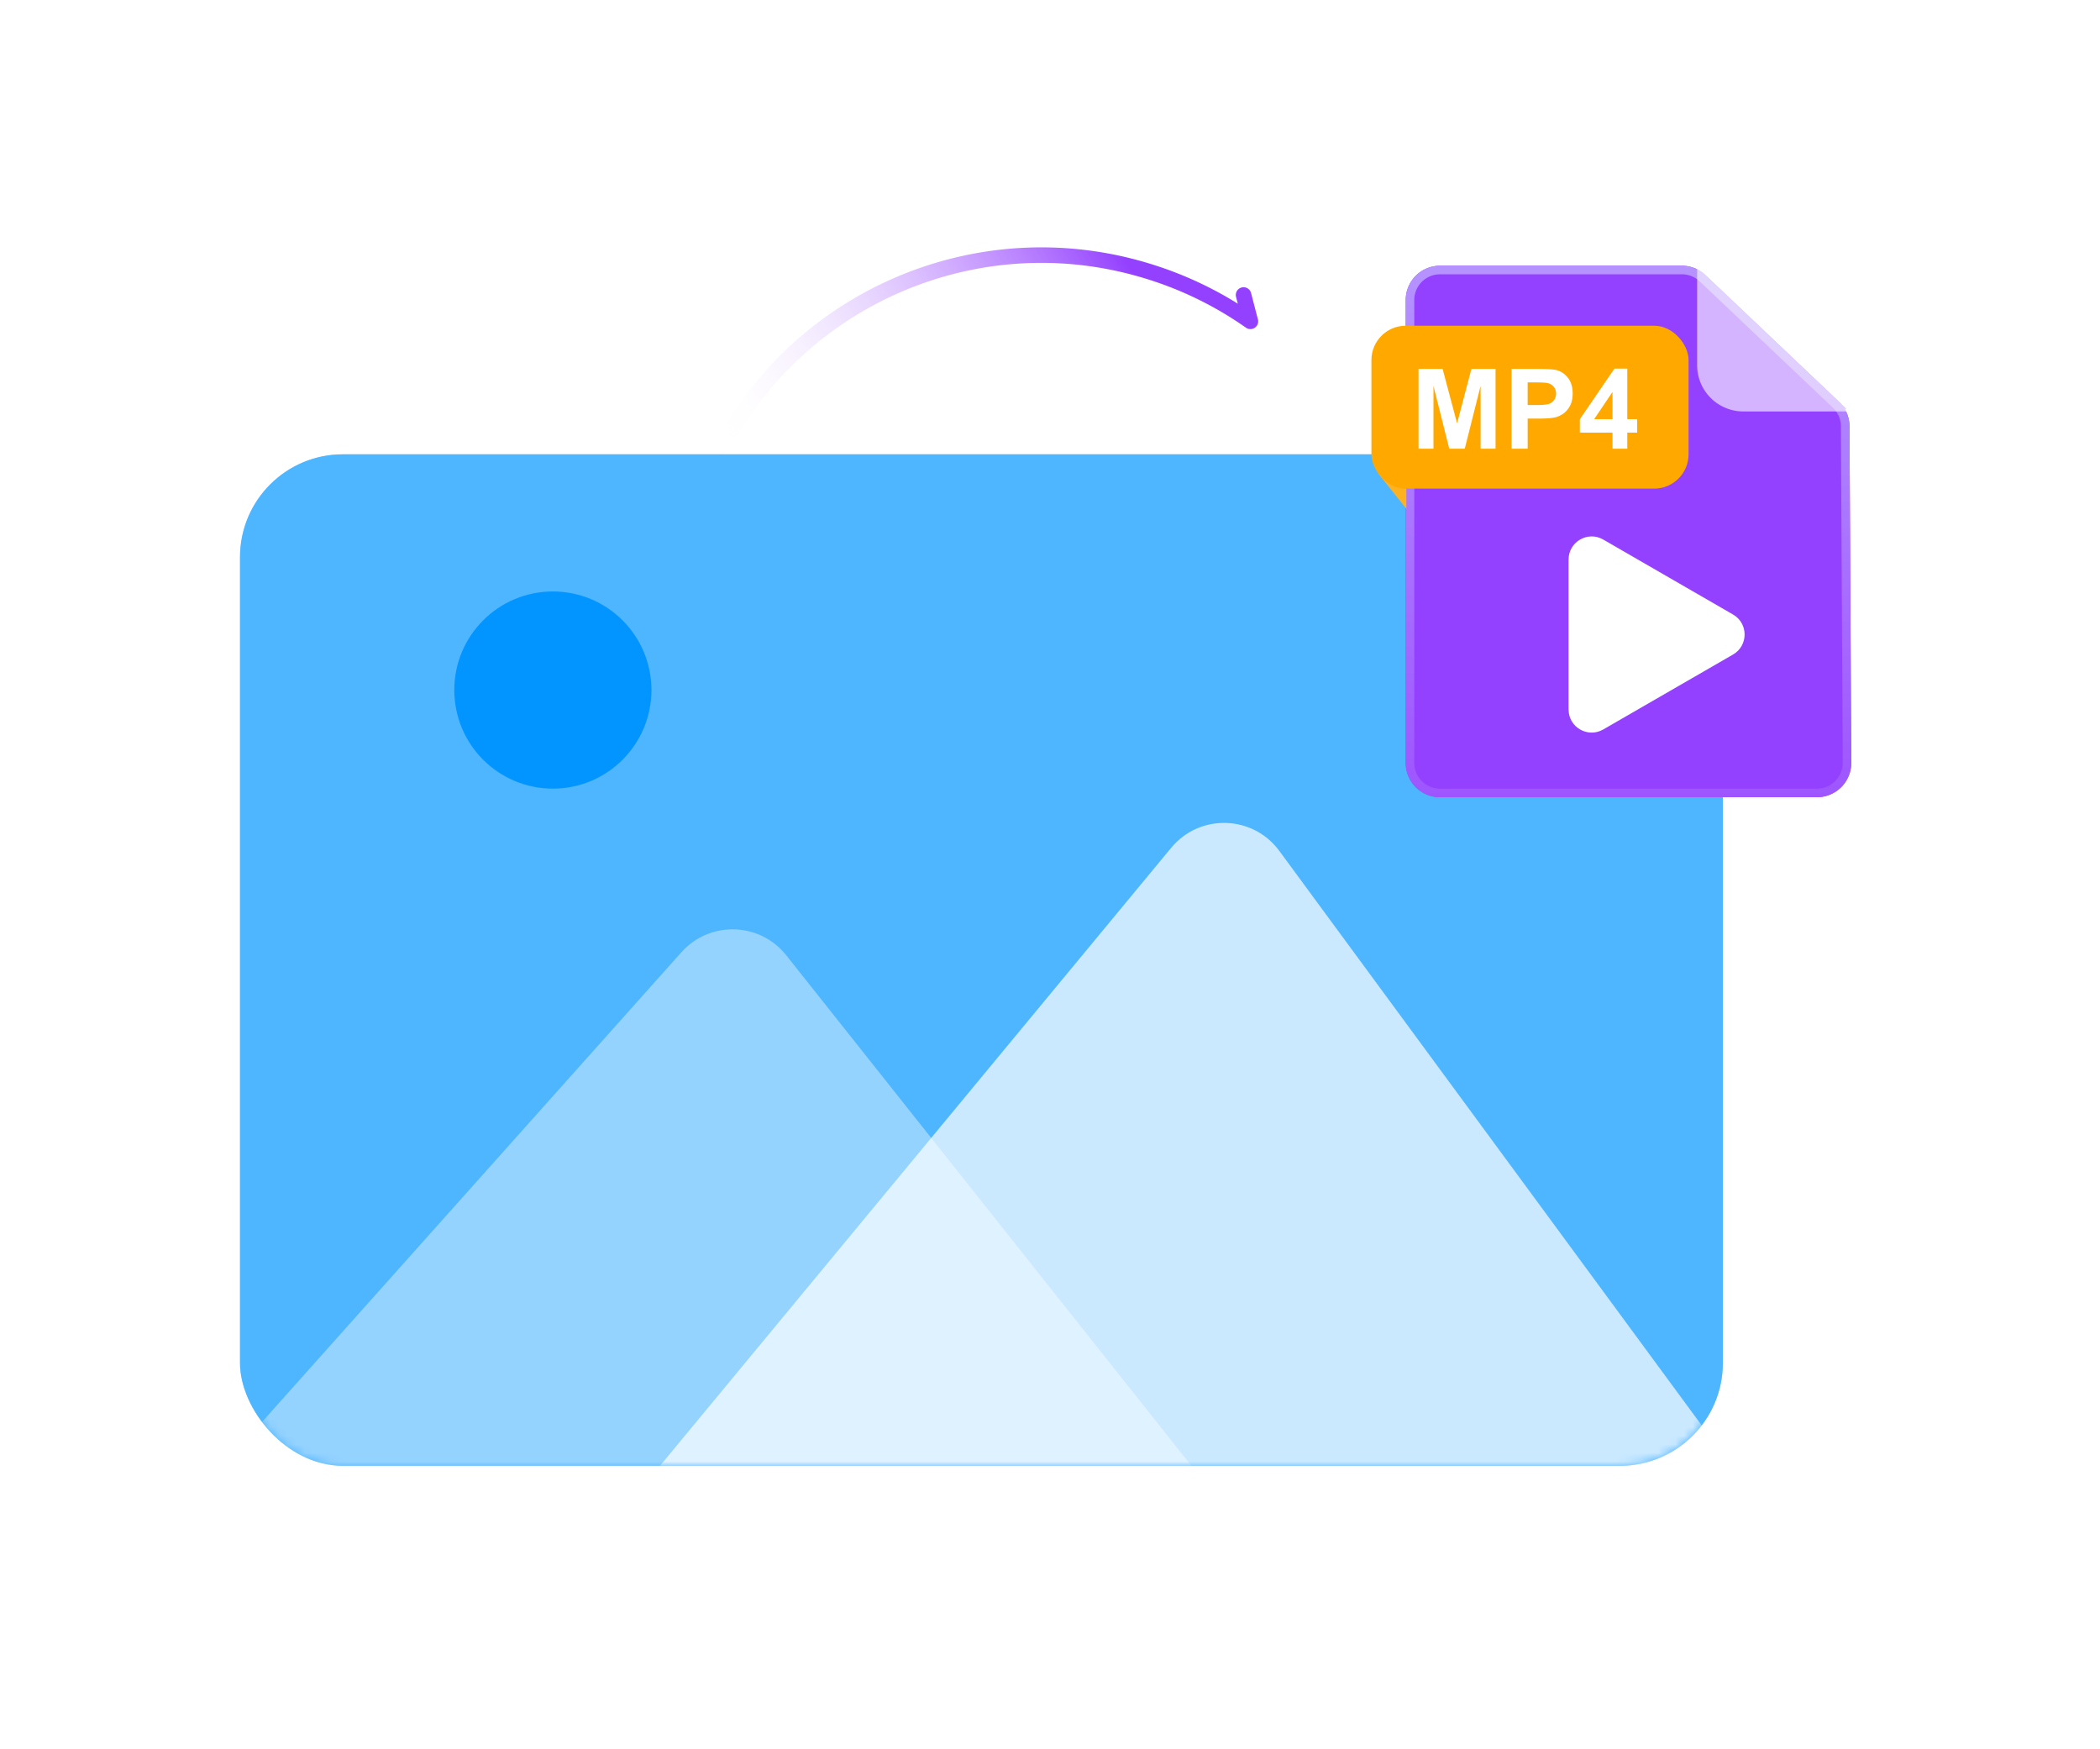
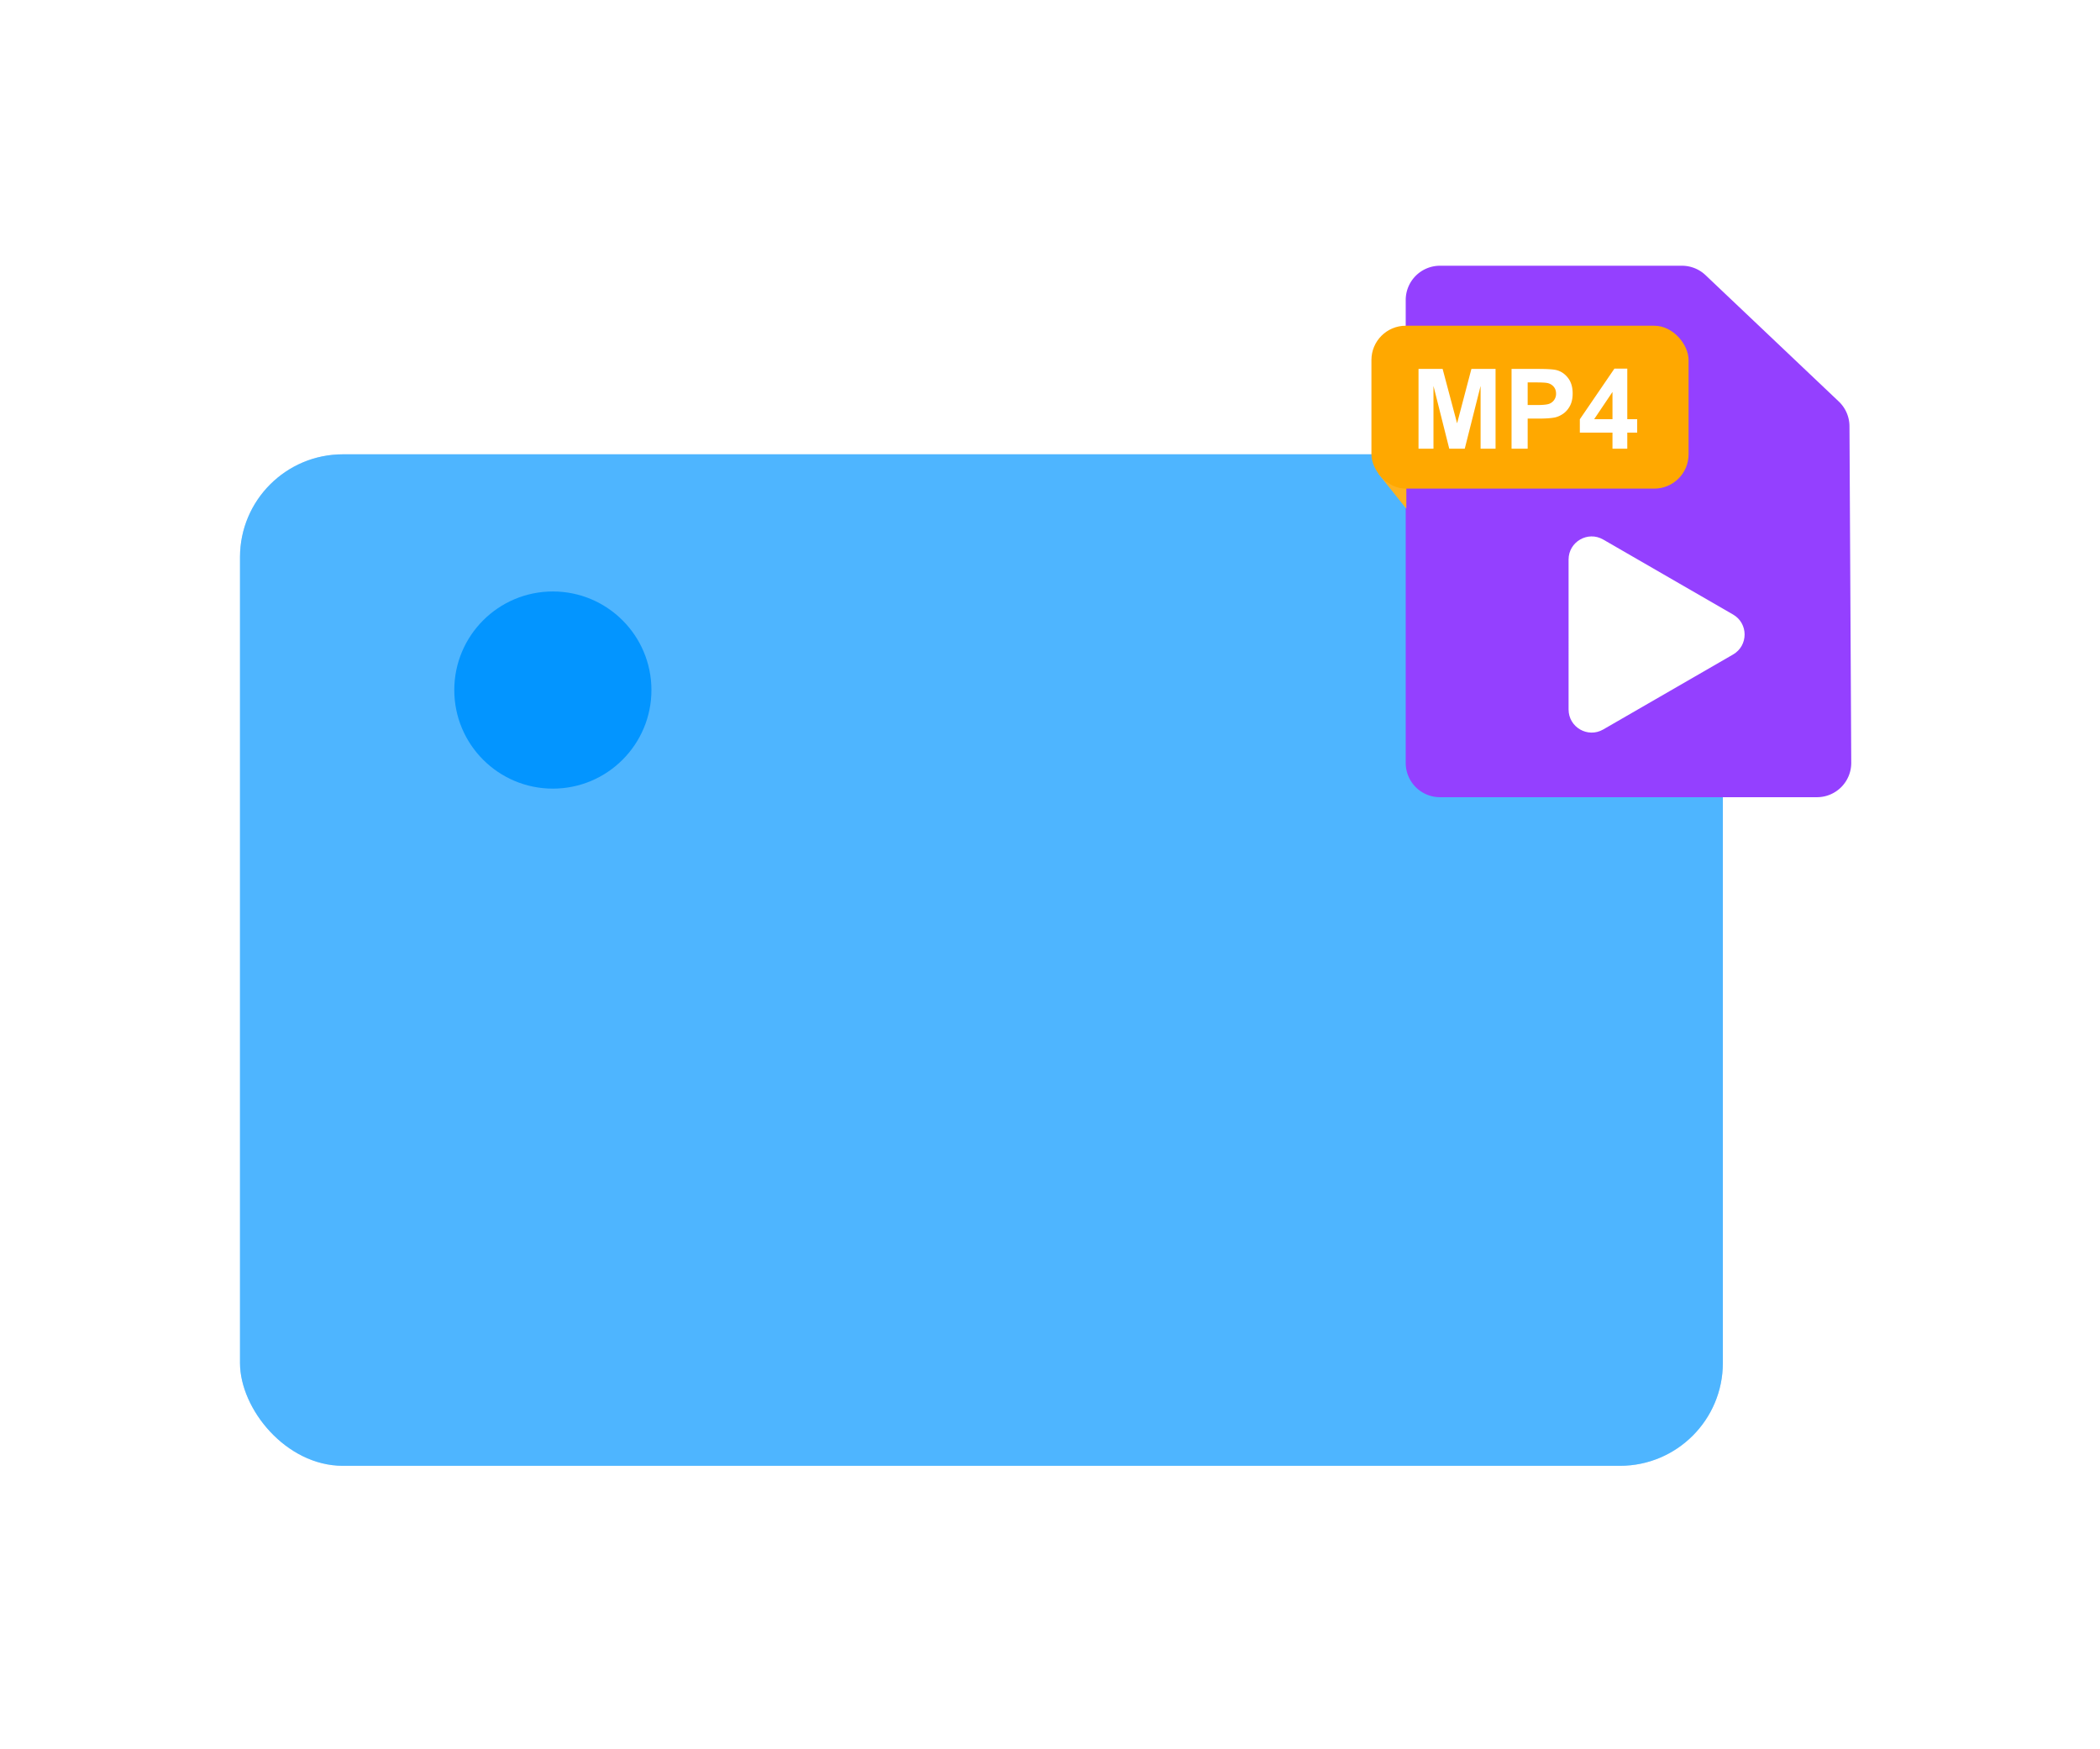
<svg xmlns="http://www.w3.org/2000/svg" width="245" height="204" fill="none">
  <g filter="url(#a)">
    <rect x="28" y="53" width="173" height="118" rx="12" fill="#0395FF" />
  </g>
  <path fill-rule="evenodd" clip-rule="evenodd" d="M188 59h8v6h-8v-6Zm0 10h8v6h-8v-6Zm8 10h-8v6h8v-6Z" fill="#fff" />
  <rect opacity=".3" x="28" y="53" width="173" height="118" rx="12" fill="#fff" />
  <mask id="b" style="mask-type:alpha" maskUnits="userSpaceOnUse" x="28" y="67" width="173" height="104">
    <path fill="#D9D9D9" d="M28 67h173v104H28z" />
  </mask>
  <mask id="c" style="mask-type:alpha" maskUnits="userSpaceOnUse" x="28" y="67" width="173" height="104">
    <rect x="28" y="67" width="173" height="104" rx="12" fill="#D9D9D9" />
  </mask>
  <g mask="url(#c)">
    <g opacity=".4" filter="url(#d)">
-       <path d="M139 171H26l53.496-59.913c3.305-3.702 9.148-3.533 12.234.354L139 171Z" fill="#fff" />
-     </g>
+       </g>
    <g opacity=".7" filter="url(#e)">
-       <path d="M202 171H77l59.641-72.1c3.319-4.011 9.525-3.834 12.609.36L202 171Z" fill="#fff" />
-     </g>
+       </g>
    <g filter="url(#f)">
      <circle cx="64.5" cy="80.5" r="11.5" fill="#0395FF" />
    </g>
  </g>
  <g filter="url(#g)">
    <path fill-rule="evenodd" clip-rule="evenodd" d="M164 35a4 4 0 0 1 4-4h28.225c1.024 0 2.01.393 2.753 1.097l15.547 14.743a3.997 3.997 0 0 1 1.247 2.882l.207 39.257a4 4 0 0 1-4 4.021H168a4 4 0 0 1-4-4V35Z" fill="#9440FF" />
  </g>
-   <path d="M168 31.5h28.225c.896 0 1.758.344 2.409.96l15.547 14.743a3.5 3.5 0 0 1 1.091 2.521l.207 39.258a3.5 3.5 0 0 1-3.5 3.518H168a3.5 3.5 0 0 1-3.5-3.5V35a3.5 3.5 0 0 1 3.5-3.5Z" stroke="url(#h)" />
-   <path opacity=".6" fill-rule="evenodd" clip-rule="evenodd" d="m198 31 18 17h-12.613A5.387 5.387 0 0 1 198 42.613V31Z" fill="#fff" />
  <path fill-rule="evenodd" clip-rule="evenodd" d="m164.073 59.346-3.261-4.075v-1.63h3.261v5.705Z" fill="#FFB21F" />
  <g filter="url(#i)">
    <rect x="160" y="38" width="37" height="19" rx="4" fill="#FFA800" />
  </g>
  <g filter="url(#j)">
    <path d="M202.19 71.689c1.796 1.036 1.796 3.628.001 4.665l-15.15 8.746c-1.796 1.037-4.04-.259-4.04-2.332V65.274c0-2.073 2.244-3.369 4.04-2.332l15.149 8.747Z" fill="#fff" />
  </g>
  <path d="M165.494 52.344v-9.306h2.812l1.688 6.348 1.67-6.348h2.818v9.306h-1.746v-7.325l-1.847 7.325h-1.809l-1.841-7.325v7.325h-1.745Zm10.854 0v-9.306h3.015c1.143 0 1.888.047 2.235.14.533.14.979.444 1.339.914.36.465.54 1.068.54 1.809 0 .571-.104 1.051-.311 1.44-.208.39-.472.697-.794.921-.317.22-.641.366-.971.438-.449.09-1.098.133-1.949.133h-1.225v3.51h-1.879Zm1.879-7.732v2.64h1.028c.741 0 1.236-.048 1.486-.145a1.237 1.237 0 0 0 .8-1.18c0-.34-.1-.619-.299-.839a1.297 1.297 0 0 0-.755-.412c-.224-.043-.675-.064-1.352-.064h-.908Zm9.896 7.732V50.47h-3.809V48.91l4.038-5.91h1.498v5.903h1.155v1.568h-1.155v1.873h-1.727Zm0-3.44v-3.18l-2.139 3.18h2.139Z" fill="#fff" />
-   <path d="M84 52.61c9.312-18.157 30.757-27.32 50.789-20.696a42.317 42.317 0 0 1 11.092 5.572l-.799-3.074" stroke="url(#k)" stroke-width="1.809" stroke-linecap="round" stroke-linejoin="round" />
  <defs>
    <filter id="a" x="28" y="53" width="173" height="118" filterUnits="userSpaceOnUse" color-interpolation-filters="sRGB">
      <feFlood flood-opacity="0" result="BackgroundImageFix" />
      <feBlend in="SourceGraphic" in2="BackgroundImageFix" result="shape" />
      <feColorMatrix in="SourceAlpha" values="0 0 0 0 0 0 0 0 0 0 0 0 0 0 0 0 0 0 127 0" result="hardAlpha" />
      <feOffset />
      <feGaussianBlur stdDeviation="2" />
      <feComposite in2="hardAlpha" operator="arithmetic" k2="-1" k3="1" />
      <feColorMatrix values="0 0 0 0 1 0 0 0 0 1 0 0 0 0 1 0 0 0 1 0" />
      <feBlend in2="shape" result="effect1_innerShadow_1190_4" />
    </filter>
    <filter id="d" x="26" y="108.414" width="113" height="62.586" filterUnits="userSpaceOnUse" color-interpolation-filters="sRGB">
      <feFlood flood-opacity="0" result="BackgroundImageFix" />
      <feBlend in="SourceGraphic" in2="BackgroundImageFix" result="shape" />
      <feColorMatrix in="SourceAlpha" values="0 0 0 0 0 0 0 0 0 0 0 0 0 0 0 0 0 0 127 0" result="hardAlpha" />
      <feOffset />
      <feGaussianBlur stdDeviation="2" />
      <feComposite in2="hardAlpha" operator="arithmetic" k2="-1" k3="1" />
      <feColorMatrix values="0 0 0 0 0.31 0 0 0 0 0.71 0 0 0 0 1 0 0 0 1 0" />
      <feBlend in2="shape" result="effect1_innerShadow_1190_4" />
    </filter>
    <filter id="e" x="77" y="96" width="125" height="75" filterUnits="userSpaceOnUse" color-interpolation-filters="sRGB">
      <feFlood flood-opacity="0" result="BackgroundImageFix" />
      <feBlend in="SourceGraphic" in2="BackgroundImageFix" result="shape" />
      <feColorMatrix in="SourceAlpha" values="0 0 0 0 0 0 0 0 0 0 0 0 0 0 0 0 0 0 127 0" result="hardAlpha" />
      <feOffset />
      <feGaussianBlur stdDeviation="2" />
      <feComposite in2="hardAlpha" operator="arithmetic" k2="-1" k3="1" />
      <feColorMatrix values="0 0 0 0 0.31 0 0 0 0 0.71 0 0 0 0 1 0 0 0 1 0" />
      <feBlend in2="shape" result="effect1_innerShadow_1190_4" />
    </filter>
    <filter id="f" x="53" y="69" width="23" height="23" filterUnits="userSpaceOnUse" color-interpolation-filters="sRGB">
      <feFlood flood-opacity="0" result="BackgroundImageFix" />
      <feBlend in="SourceGraphic" in2="BackgroundImageFix" result="shape" />
      <feColorMatrix in="SourceAlpha" values="0 0 0 0 0 0 0 0 0 0 0 0 0 0 0 0 0 0 127 0" result="hardAlpha" />
      <feOffset />
      <feGaussianBlur stdDeviation="2.5" />
      <feComposite in2="hardAlpha" operator="arithmetic" k2="-1" k3="1" />
      <feColorMatrix values="0 0 0 0 1 0 0 0 0 1 0 0 0 0 1 0 0 0 0.8 0" />
      <feBlend in2="shape" result="effect1_innerShadow_1190_4" />
    </filter>
    <filter id="g" x="164" y="31" width="51.98" height="62" filterUnits="userSpaceOnUse" color-interpolation-filters="sRGB">
      <feFlood flood-opacity="0" result="BackgroundImageFix" />
      <feBlend in="SourceGraphic" in2="BackgroundImageFix" result="shape" />
      <feColorMatrix in="SourceAlpha" values="0 0 0 0 0 0 0 0 0 0 0 0 0 0 0 0 0 0 127 0" result="hardAlpha" />
      <feOffset />
      <feGaussianBlur stdDeviation="5.387" />
      <feComposite in2="hardAlpha" operator="arithmetic" k2="-1" k3="1" />
      <feColorMatrix values="0 0 0 0 0.861 0 0 0 0 0.635 0 0 0 0 1 0 0 0 1 0" />
      <feBlend in2="shape" result="effect1_innerShadow_1190_4" />
    </filter>
    <filter id="i" x="160" y="38" width="37" height="19" filterUnits="userSpaceOnUse" color-interpolation-filters="sRGB">
      <feFlood flood-opacity="0" result="BackgroundImageFix" />
      <feBlend in="SourceGraphic" in2="BackgroundImageFix" result="shape" />
      <feColorMatrix in="SourceAlpha" values="0 0 0 0 0 0 0 0 0 0 0 0 0 0 0 0 0 0 127 0" result="hardAlpha" />
      <feOffset />
      <feGaussianBlur stdDeviation="3" />
      <feComposite in2="hardAlpha" operator="arithmetic" k2="-1" k3="1" />
      <feColorMatrix values="0 0 0 0 1 0 0 0 0 1 0 0 0 0 1 0 0 0 1 0" />
      <feBlend in2="shape" result="effect1_innerShadow_1190_4" />
    </filter>
    <filter id="j" x="183" y="62.578" width="20.539" height="22.891" filterUnits="userSpaceOnUse" color-interpolation-filters="sRGB">
      <feFlood flood-opacity="0" result="BackgroundImageFix" />
      <feBlend in="SourceGraphic" in2="BackgroundImageFix" result="shape" />
      <feColorMatrix in="SourceAlpha" values="0 0 0 0 0 0 0 0 0 0 0 0 0 0 0 0 0 0 127 0" result="hardAlpha" />
      <feOffset />
      <feGaussianBlur stdDeviation="1.347" />
      <feComposite in2="hardAlpha" operator="arithmetic" k2="-1" k3="1" />
      <feColorMatrix values="0 0 0 0 0.733 0 0 0 0 0.729 0 0 0 0 1 0 0 0 0.52 0" />
      <feBlend in2="shape" result="effect1_innerShadow_1190_4" />
    </filter>
    <linearGradient id="h" x1="190" y1="31" x2="190" y2="93" gradientUnits="userSpaceOnUse">
      <stop stop-color="#B593FF" />
      <stop offset="1" stop-color="#9E55FF" />
    </linearGradient>
    <linearGradient id="k" x1="128.716" y1="25.932" x2="83.768" y2="52.608" gradientUnits="userSpaceOnUse">
      <stop stop-color="#9440FF" />
      <stop offset="1" stop-color="#fff" stop-opacity="0" />
    </linearGradient>
  </defs>
</svg>